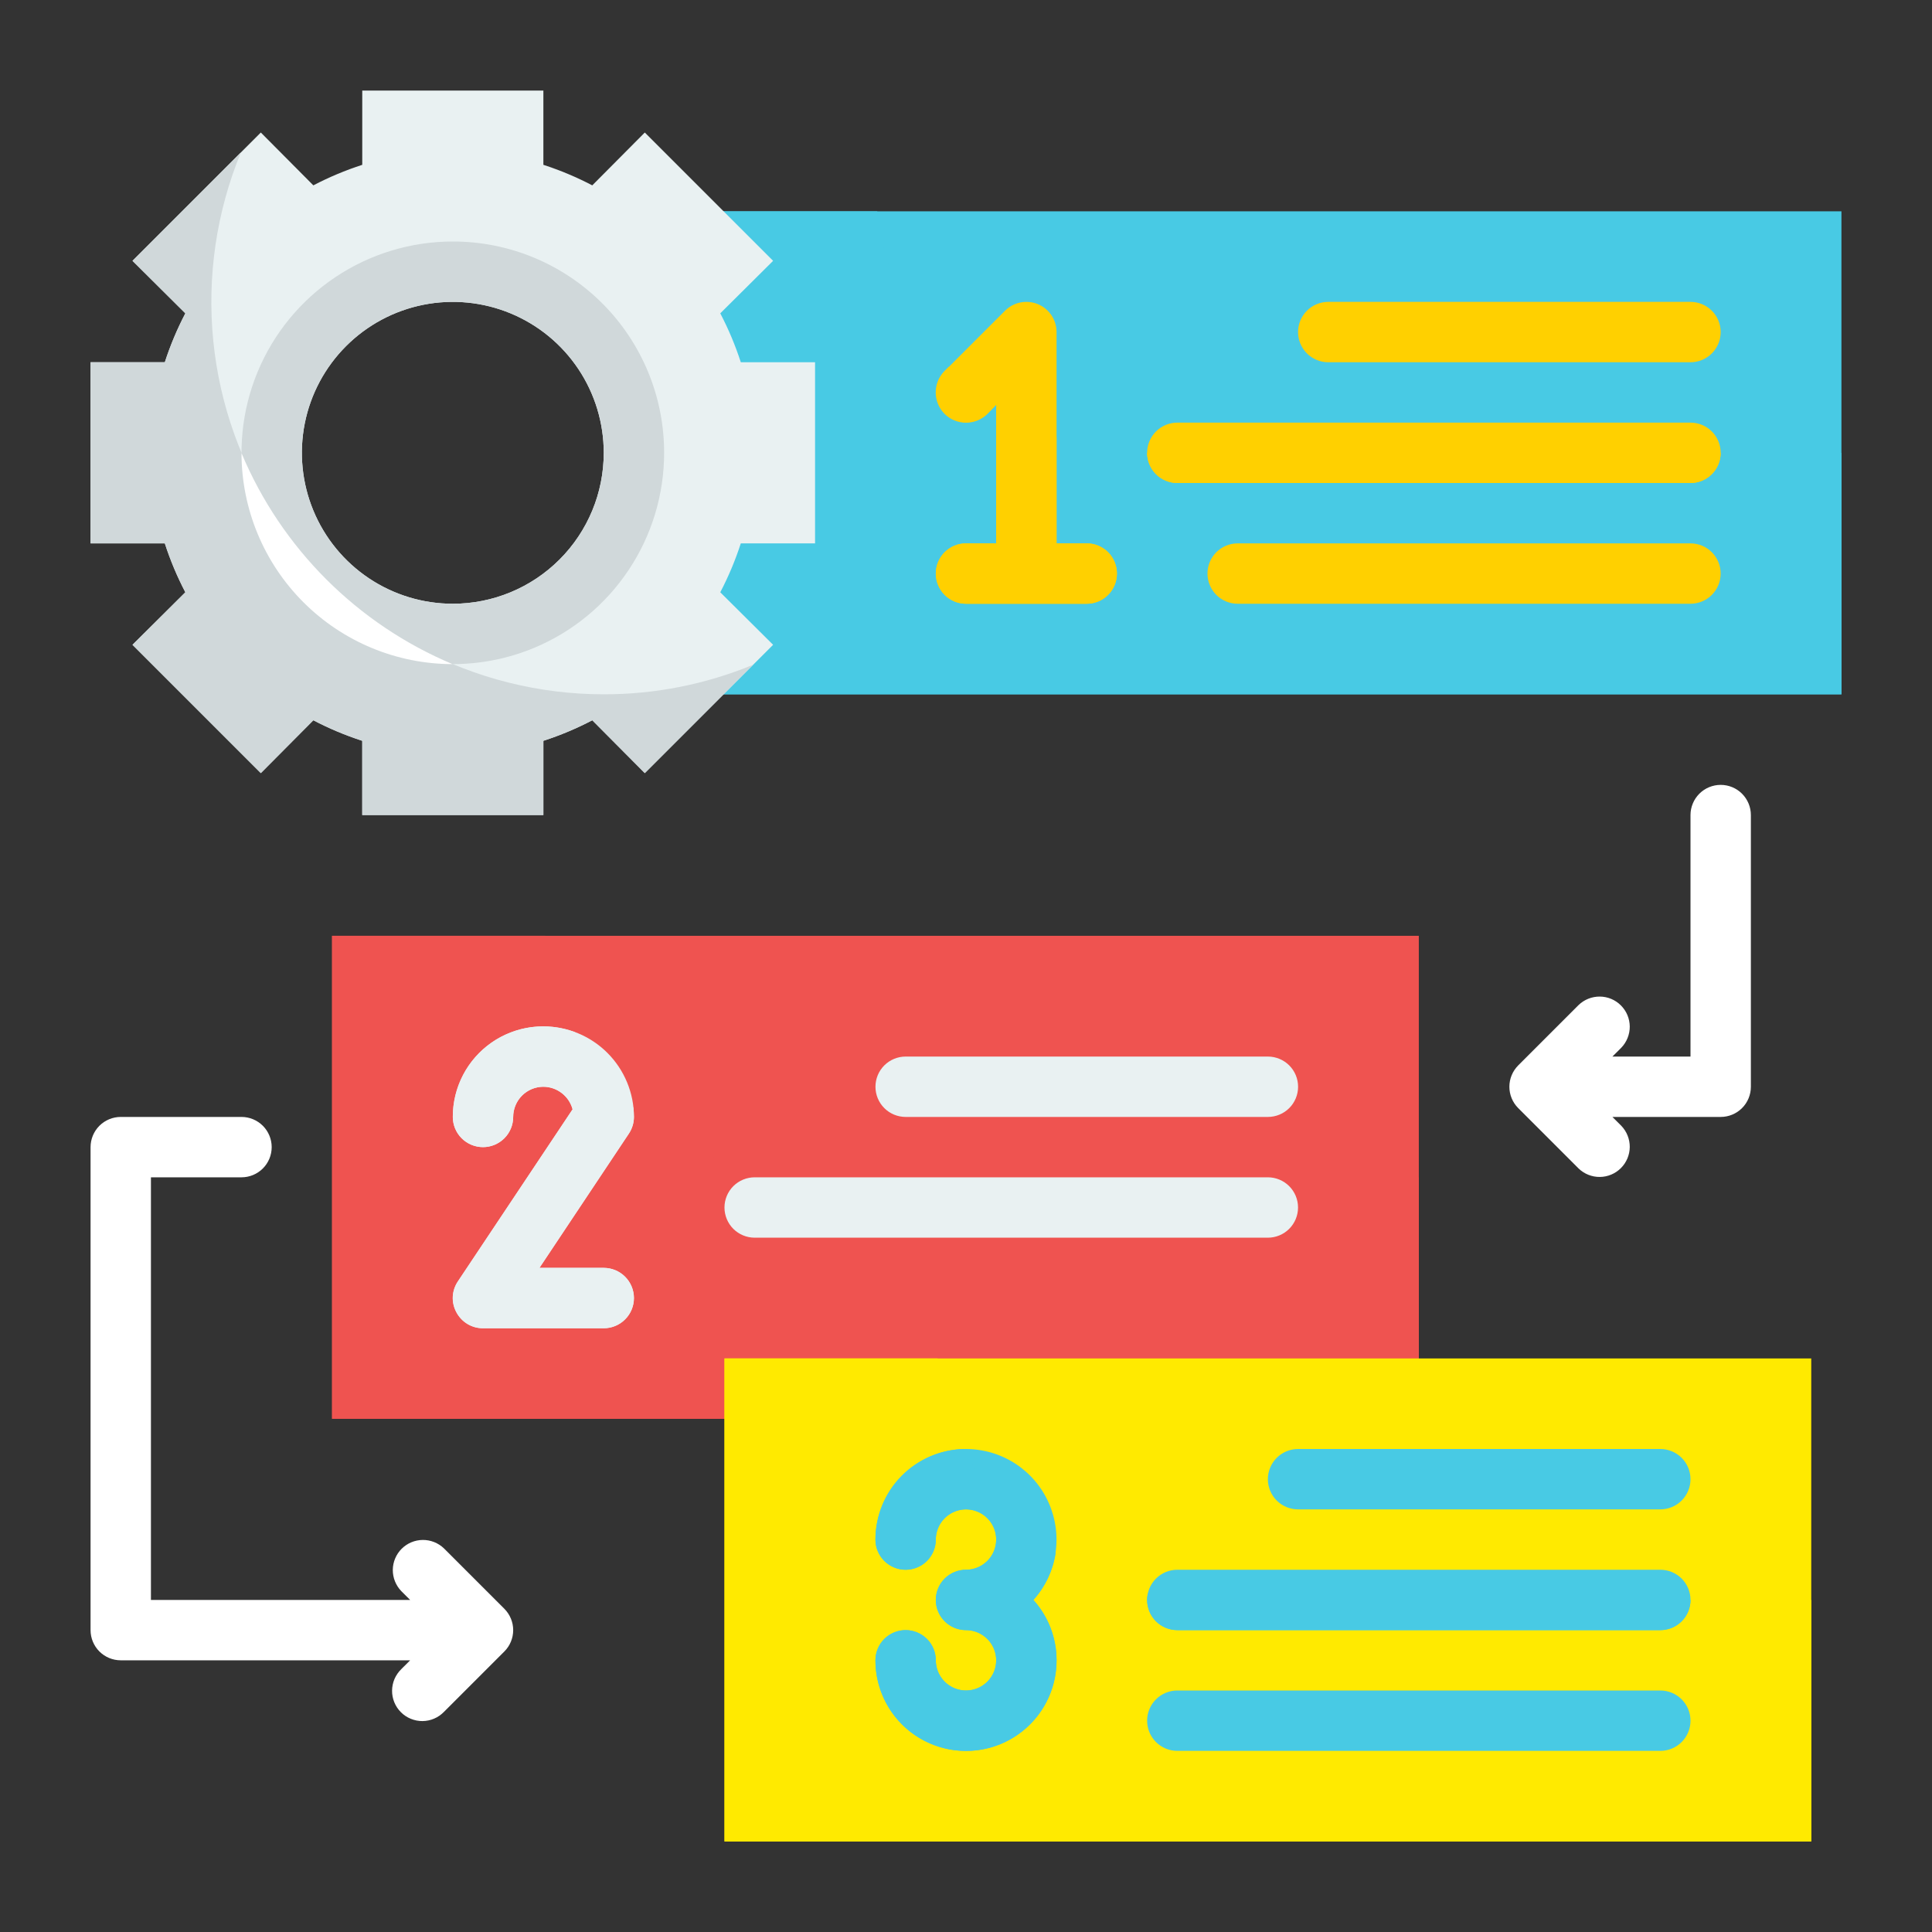
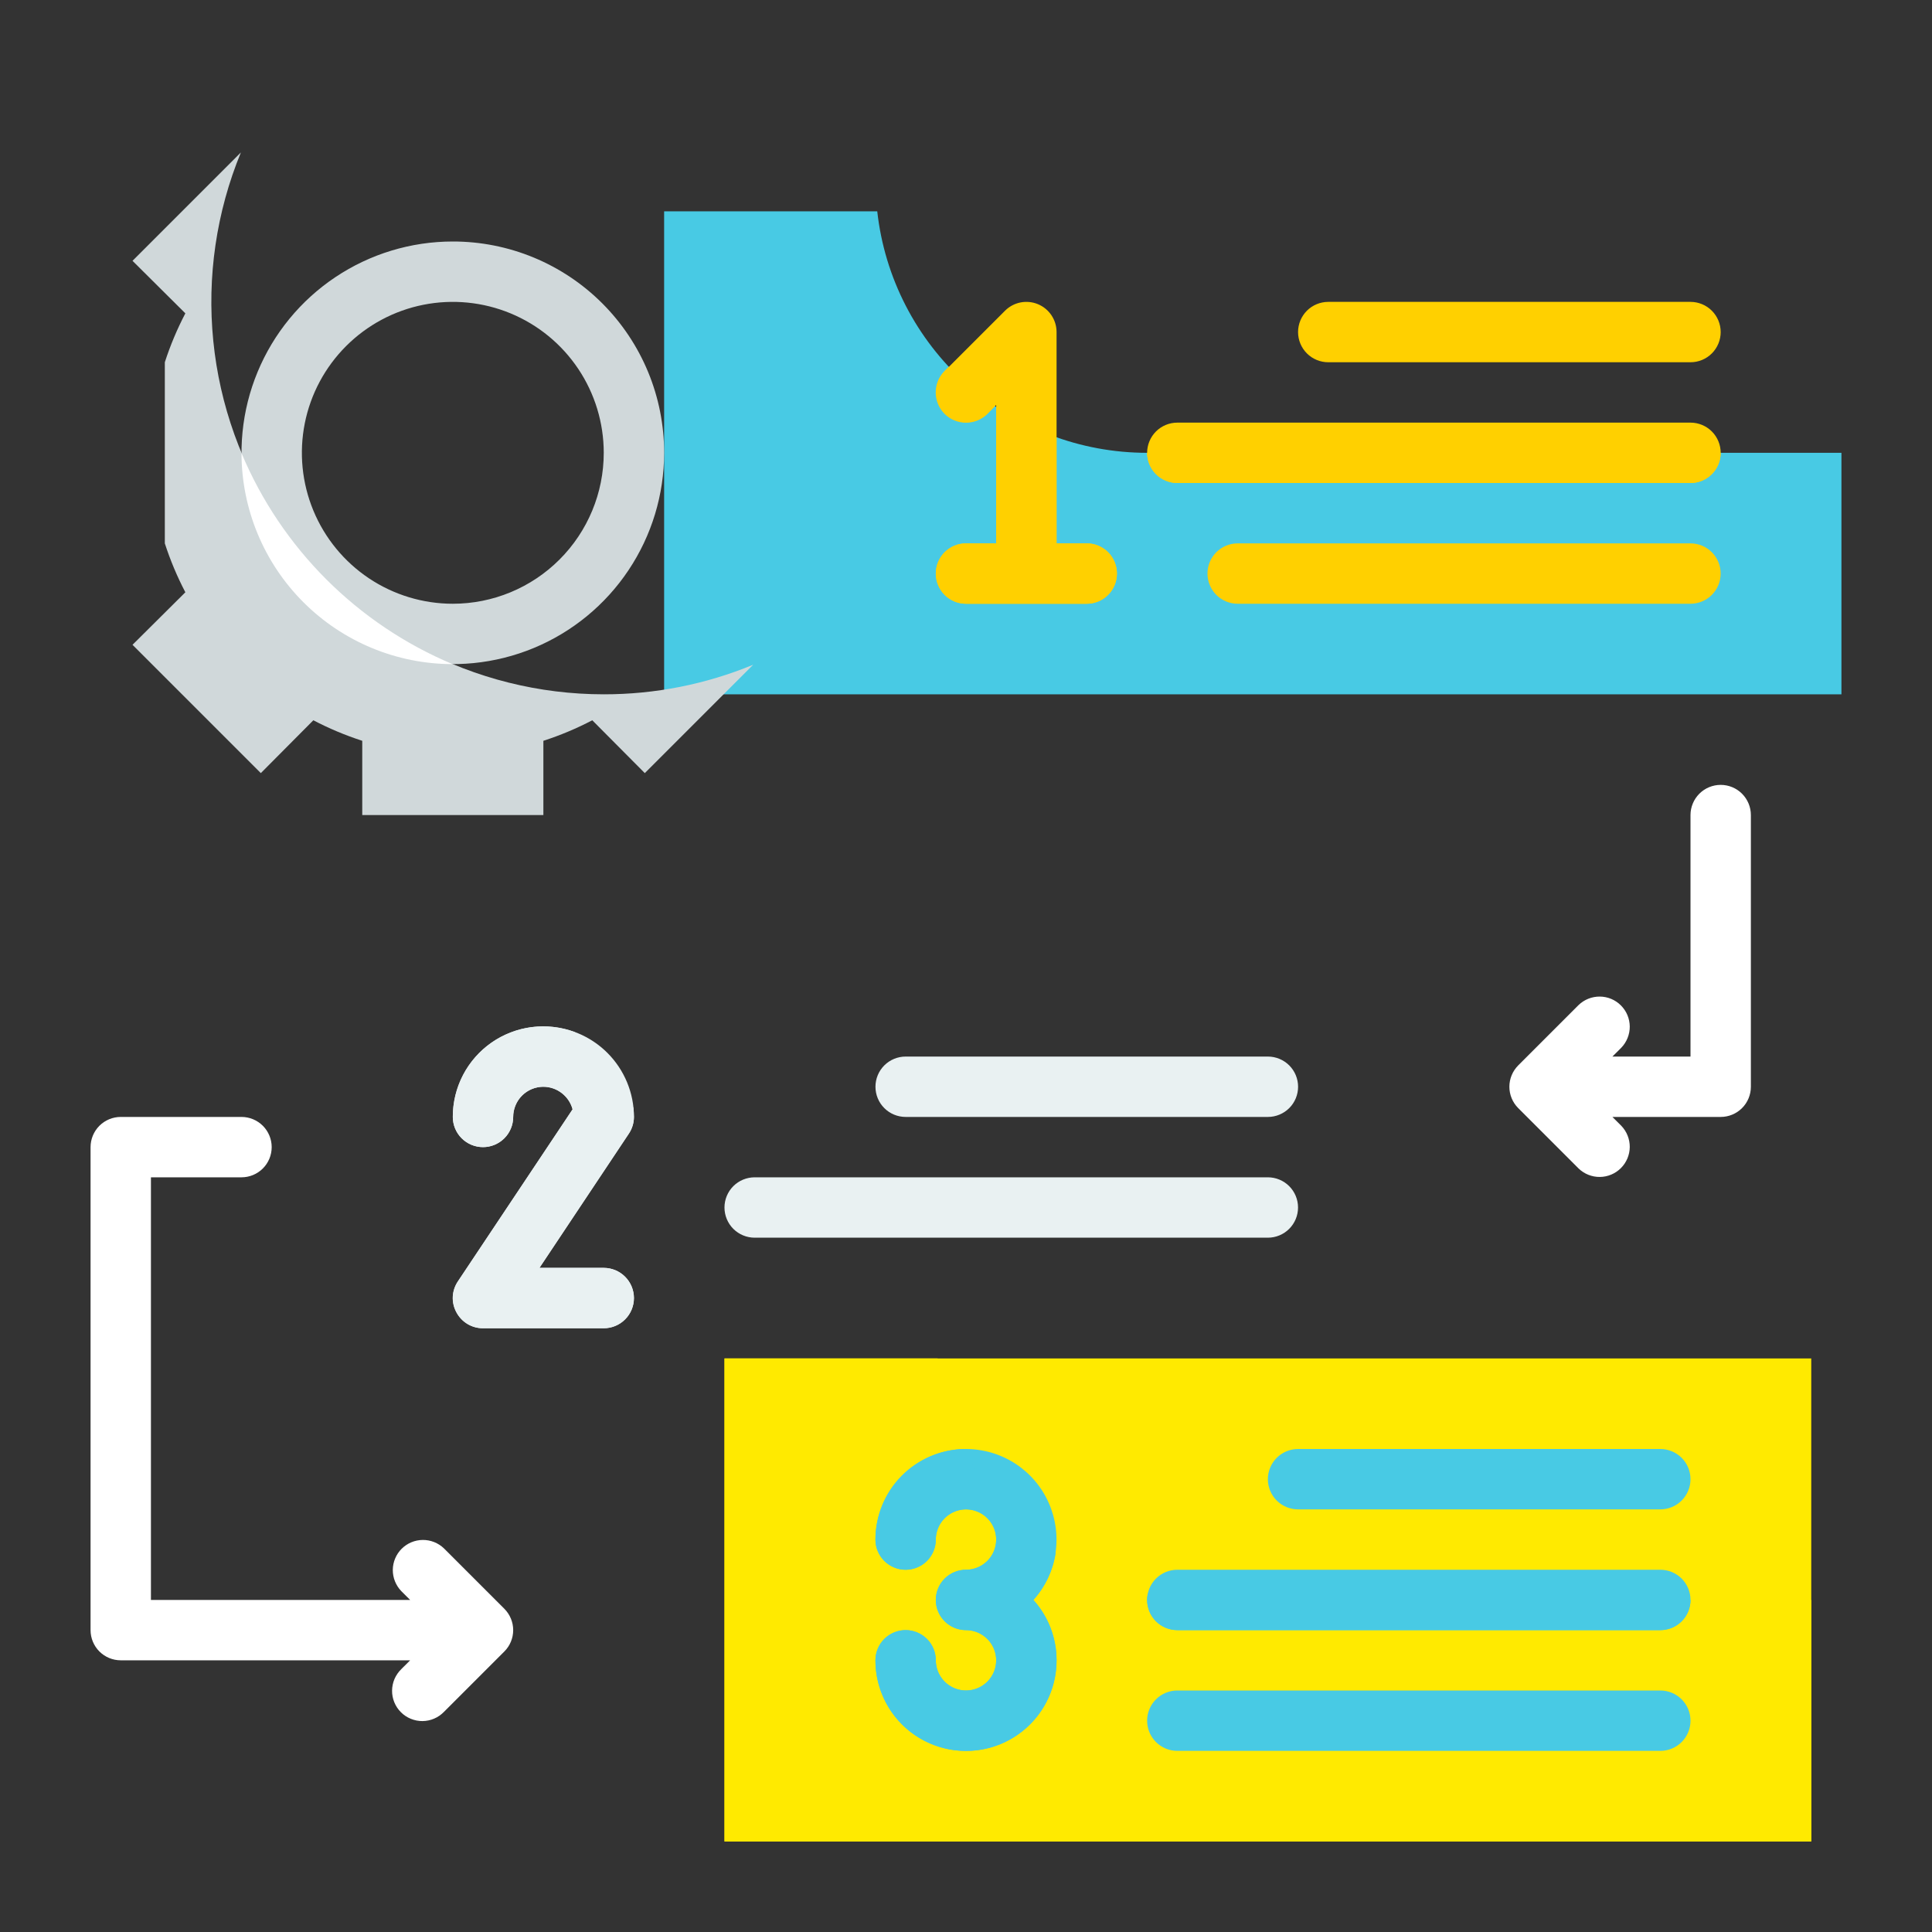
<svg xmlns="http://www.w3.org/2000/svg" width="80" height="80" viewBox="0 0 80 80" fill="none">
  <rect x="0" y="0" width="80" height="80" fill="#333333" stroke="none" />
-   <path d="M13.75 38.75H58.75V58.75H13.75V38.75Z" fill="#EF5350" />
-   <path d="M58.75 48.75V58.75H13.75V38.75H22.575C22.881 41.5 24.189 44.041 26.251 45.886C28.313 47.731 30.983 48.751 33.75 48.75H58.75Z" fill="#EF5350" />
  <path d="M26.251 46.25C26.251 45.255 25.855 44.302 25.152 43.598C24.449 42.895 23.495 42.5 22.501 42.5C21.506 42.5 20.552 42.895 19.849 43.598C19.146 44.302 18.751 45.255 18.751 46.25C18.751 46.581 18.882 46.9 19.117 47.134C19.351 47.368 19.669 47.5 20.001 47.5C20.332 47.5 20.65 47.368 20.884 47.134C21.119 46.9 21.251 46.581 21.251 46.25C21.251 45.946 21.362 45.653 21.562 45.425C21.763 45.197 22.039 45.05 22.34 45.011C22.642 44.972 22.947 45.044 23.198 45.214C23.45 45.383 23.632 45.639 23.709 45.932L18.959 53.057C18.834 53.246 18.762 53.465 18.751 53.691C18.741 53.916 18.791 54.141 18.898 54.341C19.005 54.54 19.164 54.707 19.358 54.823C19.552 54.939 19.774 55 20.001 55H25.001C25.332 55 25.65 54.868 25.884 54.634C26.119 54.4 26.251 54.081 26.251 53.75C26.251 53.419 26.119 53.1 25.884 52.866C25.65 52.632 25.332 52.5 25.001 52.5H22.337L26.041 46.944C26.177 46.738 26.25 46.497 26.251 46.25ZM37.501 46.25H52.501C52.832 46.25 53.15 46.118 53.385 45.884C53.619 45.65 53.751 45.331 53.751 45C53.751 44.669 53.619 44.35 53.385 44.116C53.15 43.882 52.832 43.75 52.501 43.75H37.501C37.169 43.75 36.851 43.882 36.617 44.116C36.382 44.35 36.251 44.669 36.251 45C36.251 45.331 36.382 45.65 36.617 45.884C36.851 46.118 37.169 46.25 37.501 46.25Z" fill="#E9F1F2" />
  <path d="M53.749 50C53.749 49.669 53.617 49.35 53.383 49.116C53.149 48.882 52.831 48.75 52.499 48.75H31.249C30.918 48.75 30.6 48.882 30.365 49.116C30.131 49.35 29.999 49.669 29.999 50C29.999 50.331 30.131 50.65 30.365 50.884C30.6 51.118 30.918 51.25 31.249 51.25H52.499C52.831 51.25 53.149 51.118 53.383 50.884C53.617 50.65 53.749 50.331 53.749 50ZM26.249 53.75C26.249 54.081 26.117 54.4 25.883 54.634C25.649 54.868 25.331 55 24.999 55H19.999C19.773 55.002 19.55 54.941 19.356 54.824C19.162 54.707 19.004 54.538 18.899 54.337C18.789 54.141 18.736 53.916 18.747 53.691C18.759 53.466 18.833 53.248 18.962 53.062L23.712 45.938C23.639 45.671 23.481 45.435 23.263 45.266C23.044 45.096 22.776 45.003 22.499 45C22.168 45 21.85 45.132 21.615 45.366C21.381 45.6 21.249 45.919 21.249 46.25C21.249 46.581 21.117 46.9 20.883 47.134C20.649 47.368 20.331 47.5 19.999 47.5C19.668 47.5 19.35 47.368 19.115 47.134C18.881 46.9 18.749 46.581 18.749 46.25C18.747 45.645 18.892 45.049 19.172 44.512C19.451 43.976 19.857 43.515 20.353 43.169C20.85 42.824 21.423 42.604 22.023 42.529C22.623 42.454 23.233 42.525 23.799 42.737C24.414 43.916 25.236 44.974 26.224 45.862C26.239 45.991 26.247 46.12 26.249 46.25C26.25 46.495 26.176 46.735 26.037 46.938L22.337 52.5H24.999C25.331 52.5 25.649 52.632 25.883 52.866C26.117 53.1 26.249 53.419 26.249 53.75Z" fill="#E9F1F2" />
-   <path d="M27.5 8.75H76.25V28.75H27.5V8.75Z" fill="#48CAE4" />
  <path d="M76.25 18.75V28.75H27.5V8.75H36.325C36.63 11.5 37.94 14.041 40.001 15.886C42.063 17.731 44.733 18.751 47.5 18.75H76.25Z" fill="#48CAE4" />
  <path d="M40 22.5C39.669 22.5 39.35 22.632 39.116 22.866C38.882 23.101 38.75 23.419 38.75 23.75C38.75 24.081 38.882 24.399 39.116 24.634C39.35 24.868 39.669 25 40 25H45C45.331 25 45.65 24.868 45.884 24.634C46.118 24.399 46.25 24.081 46.25 23.75C46.25 23.419 46.118 23.101 45.884 22.866C45.65 22.632 45.331 22.5 45 22.5H43.75V13.75C43.75 13.503 43.677 13.261 43.539 13.056C43.402 12.85 43.207 12.69 42.978 12.595C42.75 12.501 42.499 12.476 42.256 12.524C42.014 12.572 41.791 12.691 41.616 12.866L39.116 15.366C38.889 15.602 38.763 15.918 38.765 16.245C38.768 16.573 38.9 16.887 39.132 17.119C39.363 17.35 39.677 17.482 40.005 17.485C40.332 17.487 40.648 17.361 40.884 17.134L41.25 16.767V22.5H40ZM55 15H70C70.332 15 70.65 14.868 70.884 14.634C71.118 14.399 71.25 14.082 71.25 13.75C71.25 13.418 71.118 13.101 70.884 12.866C70.65 12.632 70.332 12.5 70 12.5H55C54.669 12.5 54.35 12.632 54.116 12.866C53.882 13.101 53.75 13.418 53.75 13.75C53.75 14.082 53.882 14.399 54.116 14.634C54.35 14.868 54.669 15 55 15ZM48.75 20H70C70.332 20 70.65 19.868 70.884 19.634C71.118 19.399 71.25 19.081 71.25 18.75C71.25 18.419 71.118 18.101 70.884 17.866C70.65 17.632 70.332 17.5 70 17.5H48.75C48.419 17.5 48.1 17.632 47.866 17.866C47.632 18.101 47.5 18.419 47.5 18.75C47.5 19.081 47.632 19.399 47.866 19.634C48.1 19.868 48.419 20 48.75 20Z" fill="#FFD000" />
  <path d="M69.999 22.5H51.249C50.918 22.5 50.6 22.632 50.365 22.866C50.131 23.101 49.999 23.419 49.999 23.75C49.999 24.081 50.131 24.399 50.365 24.634C50.6 24.868 50.918 25 51.249 25H69.999C70.331 25 70.649 24.868 70.883 24.634C71.118 24.399 71.249 24.081 71.249 23.75C71.249 23.419 71.118 23.101 70.883 22.866C70.649 22.632 70.331 22.5 69.999 22.5ZM39.112 17.137C38.877 16.901 38.746 16.582 38.746 16.25C38.746 15.918 38.877 15.598 39.112 15.363L39.287 15.188C39.859 15.802 40.501 16.347 41.199 16.812L40.887 17.137C40.651 17.372 40.332 17.503 39.999 17.503C39.667 17.503 39.348 17.372 39.112 17.137ZM46.249 23.75C46.249 24.081 46.117 24.399 45.883 24.634C45.649 24.868 45.331 25 44.999 25H39.999C39.668 25 39.35 24.868 39.115 24.634C38.881 24.399 38.749 24.081 38.749 23.75C38.749 23.419 38.881 23.101 39.115 22.866C39.35 22.632 39.668 22.5 39.999 22.5H41.249V16.85C42.027 17.37 42.867 17.79 43.749 18.1V22.5H44.999C45.331 22.5 45.649 22.632 45.883 22.866C46.117 23.101 46.249 23.419 46.249 23.75ZM71.249 18.75C71.249 19.081 71.118 19.399 70.883 19.634C70.649 19.868 70.331 20 69.999 20H48.749C48.418 20 48.1 19.868 47.865 19.634C47.631 19.399 47.499 19.081 47.499 18.75H71.249Z" fill="#FFD000" />
-   <path d="M33.75 22.5V15H30.675C30.449 14.302 30.165 13.625 29.825 12.975L32.013 10.8L26.7 5.487L24.525 7.675C23.875 7.335 23.198 7.051 22.5 6.825V3.75H15V6.825C14.302 7.051 13.625 7.335 12.975 7.675L10.8 5.487L5.487 10.8L7.675 12.975C7.335 13.625 7.051 14.302 6.825 15H3.75V22.5H6.825C7.051 23.198 7.335 23.875 7.675 24.525L5.487 26.7L10.8 32.013L12.975 29.825C13.625 30.165 14.302 30.449 15 30.675V33.75H22.5V30.675C23.198 30.449 23.875 30.165 24.525 29.825L26.7 32.013L32.013 26.7L29.825 24.525C30.165 23.875 30.449 23.198 30.675 22.5H33.75ZM18.75 25C17.514 25 16.305 24.633 15.278 23.947C14.25 23.26 13.449 22.284 12.976 21.142C12.503 20 12.379 18.743 12.62 17.531C12.861 16.318 13.457 15.205 14.331 14.331C15.205 13.457 16.318 12.861 17.531 12.62C18.743 12.379 20 12.503 21.142 12.976C22.284 13.449 23.26 14.25 23.947 15.278C24.633 16.305 25 17.514 25 18.75C25 20.408 24.341 21.997 23.169 23.169C21.997 24.341 20.408 25 18.75 25Z" fill="#E9F1F2" />
-   <path d="M25 28.75C22.331 28.75 19.702 28.092 17.348 26.835C14.993 25.578 12.984 23.76 11.499 21.542C10.013 19.324 9.097 16.774 8.832 14.118C8.566 11.461 8.959 8.781 9.975 6.312L5.487 10.8L7.675 12.975C7.335 13.625 7.051 14.302 6.825 15H3.75V22.5H6.825C7.051 23.198 7.335 23.875 7.675 24.525L5.487 26.7L10.8 32.013L12.975 29.825C13.625 30.165 14.302 30.449 15 30.675V33.75H22.5V30.675C23.198 30.449 23.875 30.165 24.525 29.825L26.7 32.013L31.188 27.525C29.226 28.336 27.123 28.752 25 28.75Z" fill="#D0D8DA" />
+   <path d="M25 28.75C22.331 28.75 19.702 28.092 17.348 26.835C14.993 25.578 12.984 23.76 11.499 21.542C10.013 19.324 9.097 16.774 8.832 14.118C8.566 11.461 8.959 8.781 9.975 6.312L5.487 10.8L7.675 12.975C7.335 13.625 7.051 14.302 6.825 15V22.5H6.825C7.051 23.198 7.335 23.875 7.675 24.525L5.487 26.7L10.8 32.013L12.975 29.825C13.625 30.165 14.302 30.449 15 30.675V33.75H22.5V30.675C23.198 30.449 23.875 30.165 24.525 29.825L26.7 32.013L31.188 27.525C29.226 28.336 27.123 28.752 25 28.75Z" fill="#D0D8DA" />
  <path d="M18.75 10C17.019 10 15.328 10.513 13.889 11.475C12.45 12.436 11.328 13.803 10.666 15.402C10.004 17 9.831 18.76 10.168 20.457C10.506 22.154 11.339 23.713 12.563 24.937C13.787 26.161 15.346 26.994 17.043 27.332C18.74 27.669 20.5 27.496 22.099 26.834C23.697 26.172 25.064 25.05 26.025 23.611C26.987 22.172 27.5 20.481 27.5 18.75C27.501 17.601 27.275 16.462 26.836 15.401C26.396 14.339 25.752 13.374 24.939 12.561C24.126 11.748 23.161 11.104 22.099 10.664C21.038 10.225 19.899 9.999 18.75 10ZM18.75 25C17.514 25 16.305 24.633 15.278 23.947C14.25 23.26 13.449 22.284 12.976 21.142C12.503 20 12.379 18.743 12.62 17.531C12.861 16.318 13.457 15.205 14.331 14.331C15.205 13.457 16.318 12.861 17.531 12.62C18.743 12.379 20 12.503 21.142 12.976C22.284 13.449 23.26 14.25 23.947 15.278C24.633 16.305 25 17.514 25 18.75C25 20.408 24.341 21.997 23.169 23.169C21.997 24.341 20.408 25 18.75 25Z" fill="#D0D8DA" />
  <path d="M10 18.763C10.003 21.079 10.925 23.299 12.563 24.937C14.201 26.575 16.421 27.497 18.738 27.5C14.794 25.844 11.656 22.707 10 18.763ZM71.25 32.5C70.918 32.5 70.6 32.632 70.366 32.866C70.132 33.101 70 33.419 70 33.75V43.75H66.767L67.134 43.384C67.361 43.148 67.487 42.832 67.485 42.505C67.482 42.177 67.35 41.863 67.118 41.632C66.887 41.4 66.573 41.268 66.246 41.266C65.918 41.263 65.602 41.389 65.366 41.616L62.866 44.116C62.632 44.351 62.5 44.669 62.5 45C62.5 45.332 62.632 45.65 62.866 45.884L65.366 48.384C65.602 48.612 65.918 48.738 66.246 48.735C66.573 48.732 66.887 48.6 67.118 48.369C67.35 48.137 67.482 47.823 67.485 47.496C67.487 47.168 67.361 46.852 67.134 46.616L66.767 46.25H71.25C71.582 46.25 71.9 46.118 72.134 45.884C72.368 45.65 72.5 45.332 72.5 45V33.75C72.5 33.419 72.368 33.101 72.134 32.866C71.9 32.632 71.582 32.5 71.25 32.5ZM18.384 64.116C18.148 63.889 17.832 63.763 17.505 63.766C17.177 63.769 16.863 63.9 16.631 64.132C16.4 64.363 16.268 64.677 16.265 65.005C16.263 65.332 16.389 65.648 16.616 65.884L16.983 66.25H6.25V48.75H10C10.332 48.75 10.649 48.618 10.884 48.384C11.118 48.15 11.25 47.832 11.25 47.5C11.25 47.169 11.118 46.851 10.884 46.616C10.649 46.382 10.332 46.25 10 46.25H5C4.668 46.25 4.351 46.382 4.116 46.616C3.882 46.851 3.75 47.169 3.75 47.5V67.5C3.75 67.832 3.882 68.15 4.116 68.384C4.351 68.618 4.668 68.75 5 68.75H16.983L16.616 69.116C16.497 69.232 16.402 69.37 16.336 69.522C16.271 69.675 16.236 69.839 16.235 70.005C16.233 70.171 16.265 70.335 16.328 70.489C16.391 70.642 16.483 70.782 16.601 70.899C16.718 71.017 16.858 71.11 17.011 71.172C17.165 71.235 17.329 71.267 17.495 71.266C17.662 71.264 17.826 71.23 17.978 71.164C18.131 71.099 18.268 71.003 18.384 70.884L20.884 68.384C21.118 68.15 21.25 67.832 21.25 67.5C21.25 67.169 21.118 66.851 20.884 66.616L18.384 64.116Z" fill="white" />
  <path d="M30 56.25H75V76.25H30V56.25Z" fill="#FFEA00" />
  <path d="M75 66.25V76.25H30V56.25H38.825C39.13 59 40.44 61.541 42.501 63.386C44.563 65.231 47.233 66.251 50 66.25H75Z" fill="#FFEA00" />
  <path d="M40 60C39.005 60 38.052 60.395 37.348 61.098C36.645 61.802 36.25 62.755 36.25 63.75C36.25 64.082 36.382 64.4 36.616 64.634C36.85 64.868 37.169 65 37.5 65C37.831 65 38.15 64.868 38.384 64.634C38.618 64.4 38.75 64.082 38.75 63.75C38.75 63.503 38.823 63.261 38.961 63.056C39.098 62.85 39.293 62.69 39.522 62.595C39.75 62.501 40.001 62.476 40.244 62.524C40.486 62.572 40.709 62.691 40.884 62.866C41.059 63.041 41.178 63.264 41.226 63.506C41.274 63.749 41.249 64 41.155 64.228C41.06 64.457 40.9 64.652 40.694 64.789C40.489 64.927 40.247 65 40 65C39.669 65 39.35 65.132 39.116 65.366C38.882 65.6 38.75 65.918 38.75 66.25C38.75 66.582 38.882 66.9 39.116 67.134C39.35 67.368 39.669 67.5 40 67.5C40.247 67.5 40.489 67.573 40.694 67.711C40.9 67.848 41.06 68.043 41.155 68.272C41.249 68.5 41.274 68.751 41.226 68.994C41.178 69.236 41.059 69.459 40.884 69.634C40.709 69.809 40.486 69.928 40.244 69.976C40.001 70.024 39.75 69.999 39.522 69.905C39.293 69.81 39.098 69.65 38.961 69.445C38.823 69.239 38.75 68.997 38.75 68.75C38.75 68.418 38.618 68.1 38.384 67.866C38.15 67.632 37.831 67.5 37.5 67.5C37.169 67.5 36.85 67.632 36.616 67.866C36.382 68.1 36.25 68.418 36.25 68.75C36.249 69.358 36.397 69.957 36.68 70.496C36.962 71.034 37.372 71.496 37.872 71.841C38.373 72.186 38.95 72.404 39.554 72.476C40.158 72.549 40.77 72.473 41.339 72.256C41.907 72.039 42.413 71.687 42.815 71.23C43.217 70.774 43.502 70.226 43.645 69.635C43.788 69.044 43.785 68.427 43.636 67.837C43.488 67.248 43.198 66.703 42.792 66.25C43.275 65.711 43.591 65.043 43.703 64.328C43.814 63.613 43.716 62.881 43.421 62.22C43.126 61.559 42.646 60.998 42.039 60.604C41.432 60.21 40.724 60.001 40 60ZM68.75 60H53.75C53.419 60 53.1 60.132 52.866 60.366C52.632 60.6 52.5 60.919 52.5 61.25C52.5 61.581 52.632 61.9 52.866 62.134C53.1 62.368 53.419 62.5 53.75 62.5H68.75C69.082 62.5 69.4 62.368 69.634 62.134C69.868 61.9 70 61.581 70 61.25C70 60.919 69.868 60.6 69.634 60.366C69.4 60.132 69.082 60 68.75 60ZM68.75 65H48.75C48.419 65 48.1 65.132 47.866 65.366C47.632 65.6 47.5 65.918 47.5 66.25C47.5 66.582 47.632 66.9 47.866 67.134C48.1 67.368 48.419 67.5 48.75 67.5H68.75C69.082 67.5 69.4 67.368 69.634 67.134C69.868 66.9 70 66.582 70 66.25C70 65.918 69.868 65.6 69.634 65.366C69.4 65.132 69.082 65 68.75 65Z" fill="#48CAE4" />
  <path d="M68.75 70H48.75C48.419 70 48.1 70.132 47.866 70.366C47.632 70.6 47.5 70.918 47.5 71.25C47.5 71.582 47.632 71.9 47.866 72.134C48.1 72.368 48.419 72.5 48.75 72.5H68.75C69.082 72.5 69.4 72.368 69.634 72.134C69.868 71.9 70 71.582 70 71.25C70 70.918 69.868 70.6 69.634 70.366C69.4 70.132 69.082 70 68.75 70ZM43.75 68.75C43.75 69.745 43.355 70.698 42.652 71.402C41.948 72.105 40.995 72.5 40 72.5C39.005 72.5 38.052 72.105 37.348 71.402C36.645 70.698 36.25 69.745 36.25 68.75C36.25 68.418 36.382 68.1 36.616 67.866C36.85 67.632 37.169 67.5 37.5 67.5C37.831 67.5 38.15 67.632 38.384 67.866C38.618 68.1 38.75 68.418 38.75 68.75C38.75 68.997 38.823 69.239 38.961 69.445C39.098 69.65 39.293 69.81 39.522 69.905C39.75 69.999 40.001 70.024 40.244 69.976C40.486 69.928 40.709 69.809 40.884 69.634C41.059 69.459 41.178 69.236 41.226 68.994C41.274 68.751 41.249 68.5 41.155 68.272C41.06 68.043 40.9 67.848 40.694 67.711C40.489 67.573 40.247 67.5 40 67.5C39.669 67.5 39.35 67.368 39.116 67.134C38.882 66.9 38.75 66.582 38.75 66.25C38.75 65.918 38.882 65.6 39.116 65.366C39.35 65.132 39.669 65 40 65C40.247 65 40.489 64.927 40.694 64.789C40.9 64.652 41.06 64.457 41.155 64.228C41.249 64 41.274 63.749 41.226 63.506C41.178 63.264 41.059 63.041 40.884 62.866C40.709 62.691 40.486 62.572 40.244 62.524C40.001 62.476 39.75 62.501 39.522 62.595C39.293 62.69 39.098 62.85 38.961 63.056C38.823 63.261 38.75 63.503 38.75 63.75C38.75 64.082 38.618 64.4 38.384 64.634C38.15 64.868 37.831 65 37.5 65C37.169 65 36.85 64.868 36.616 64.634C36.382 64.4 36.25 64.082 36.25 63.75C36.253 62.769 36.639 61.828 37.325 61.128C38.012 60.428 38.944 60.023 39.925 60C40.786 61.745 42.093 63.233 43.712 64.312C43.6 65.035 43.278 65.708 42.788 66.25C43.409 66.934 43.752 67.826 43.75 68.75ZM70 66.25C70 66.582 69.868 66.9 69.634 67.134C69.4 67.368 69.082 67.5 68.75 67.5H48.75C48.419 67.5 48.1 67.368 47.866 67.134C47.632 66.9 47.5 66.582 47.5 66.25C47.499 66.157 47.512 66.064 47.538 65.975C48.346 66.156 49.172 66.249 50 66.25H70Z" fill="#48CAE4" />
</svg>